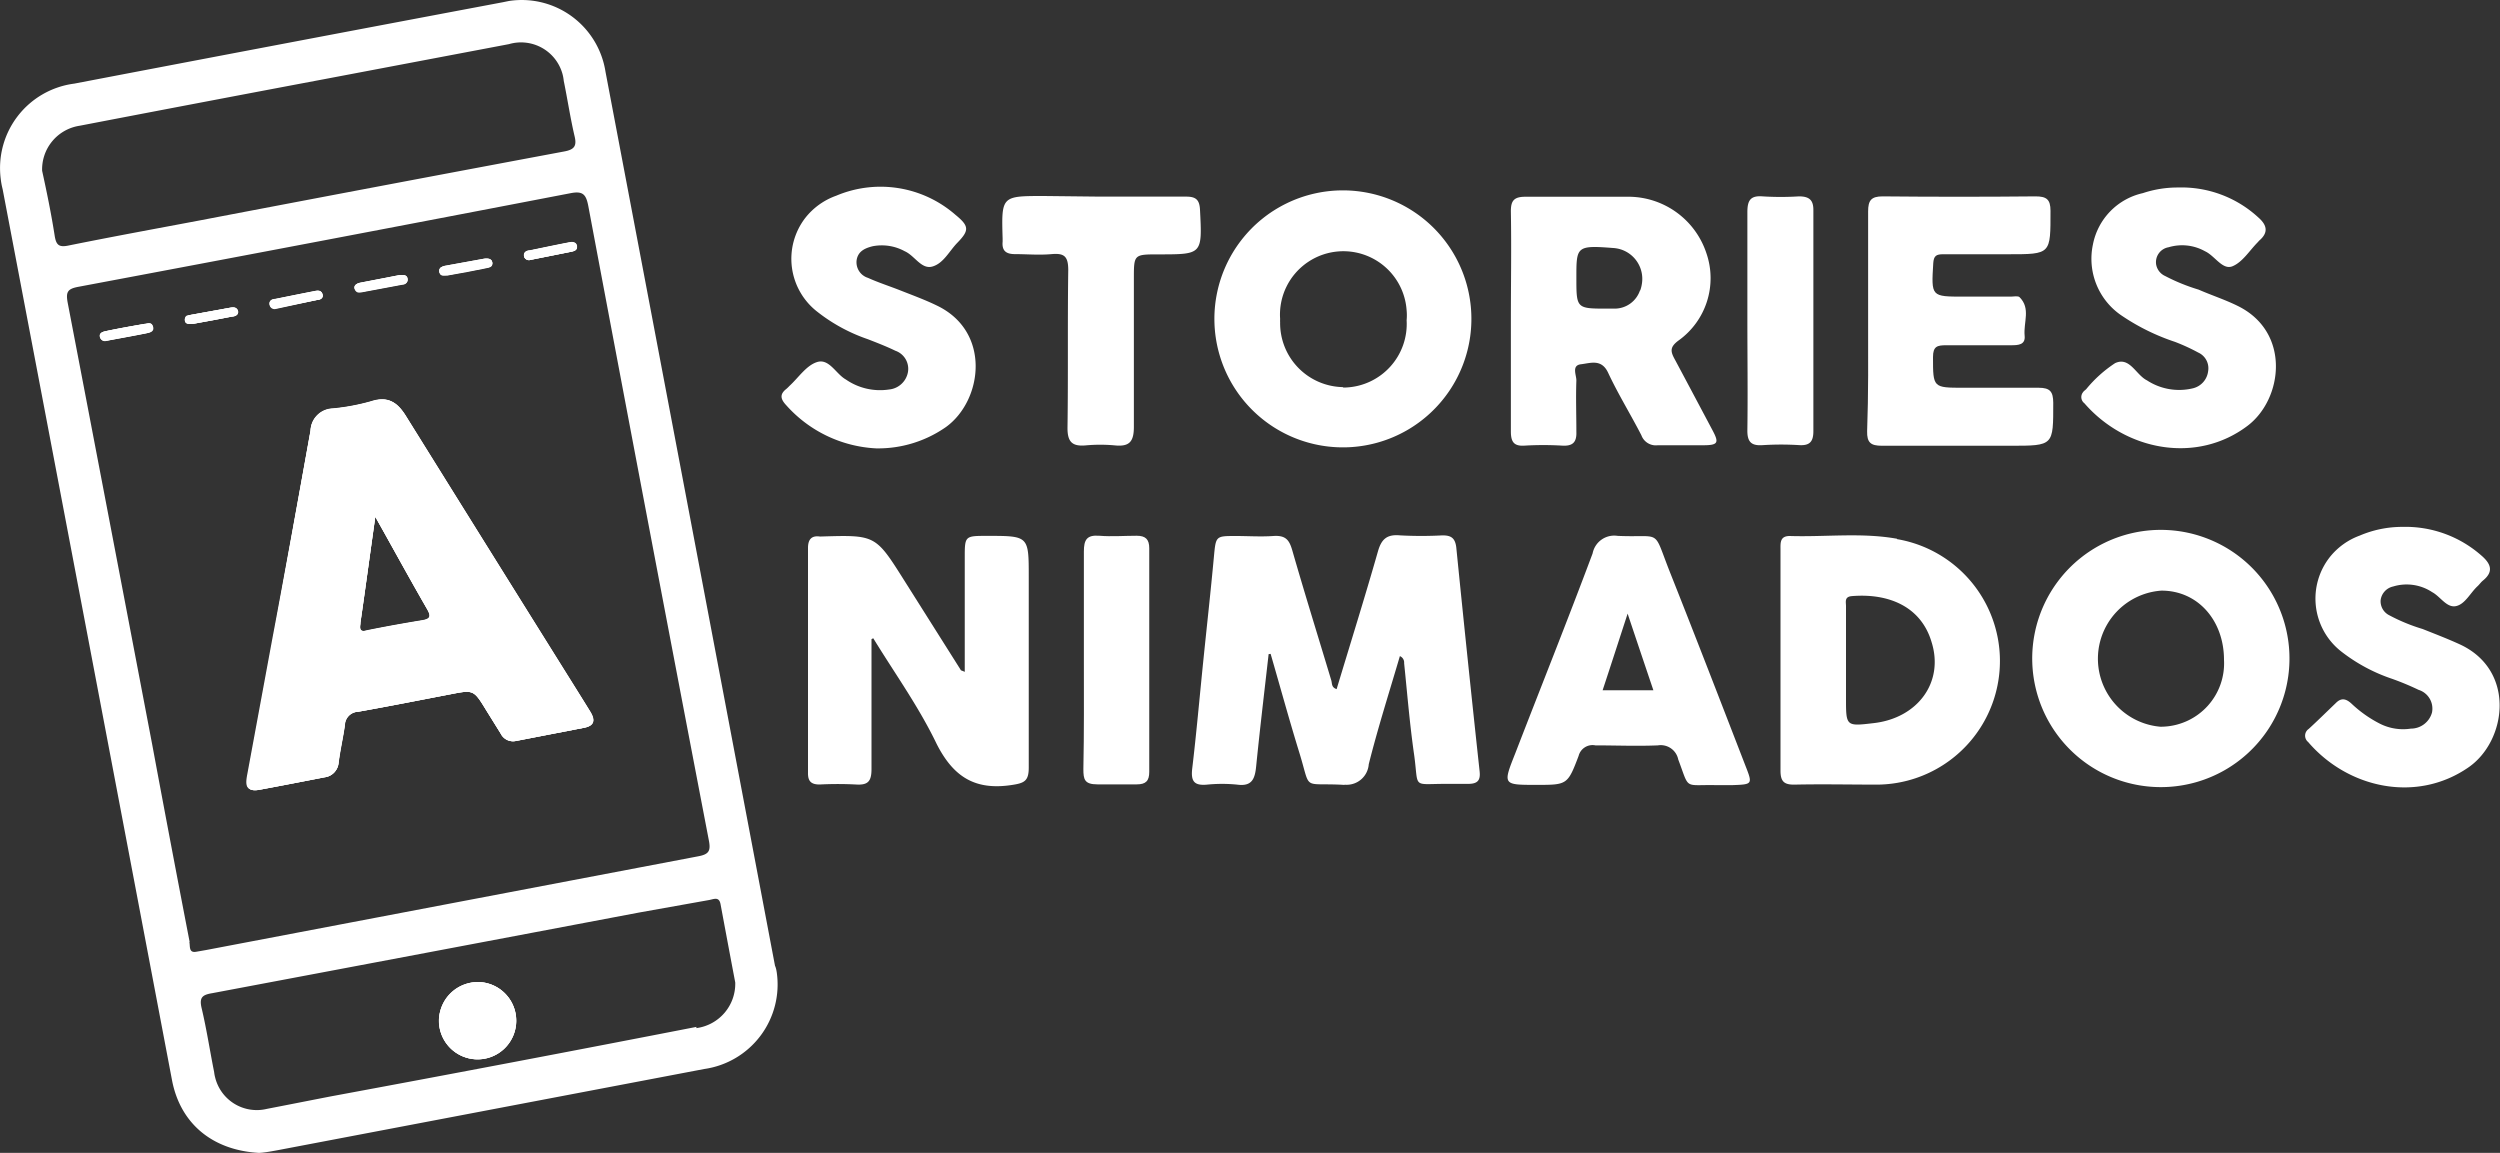
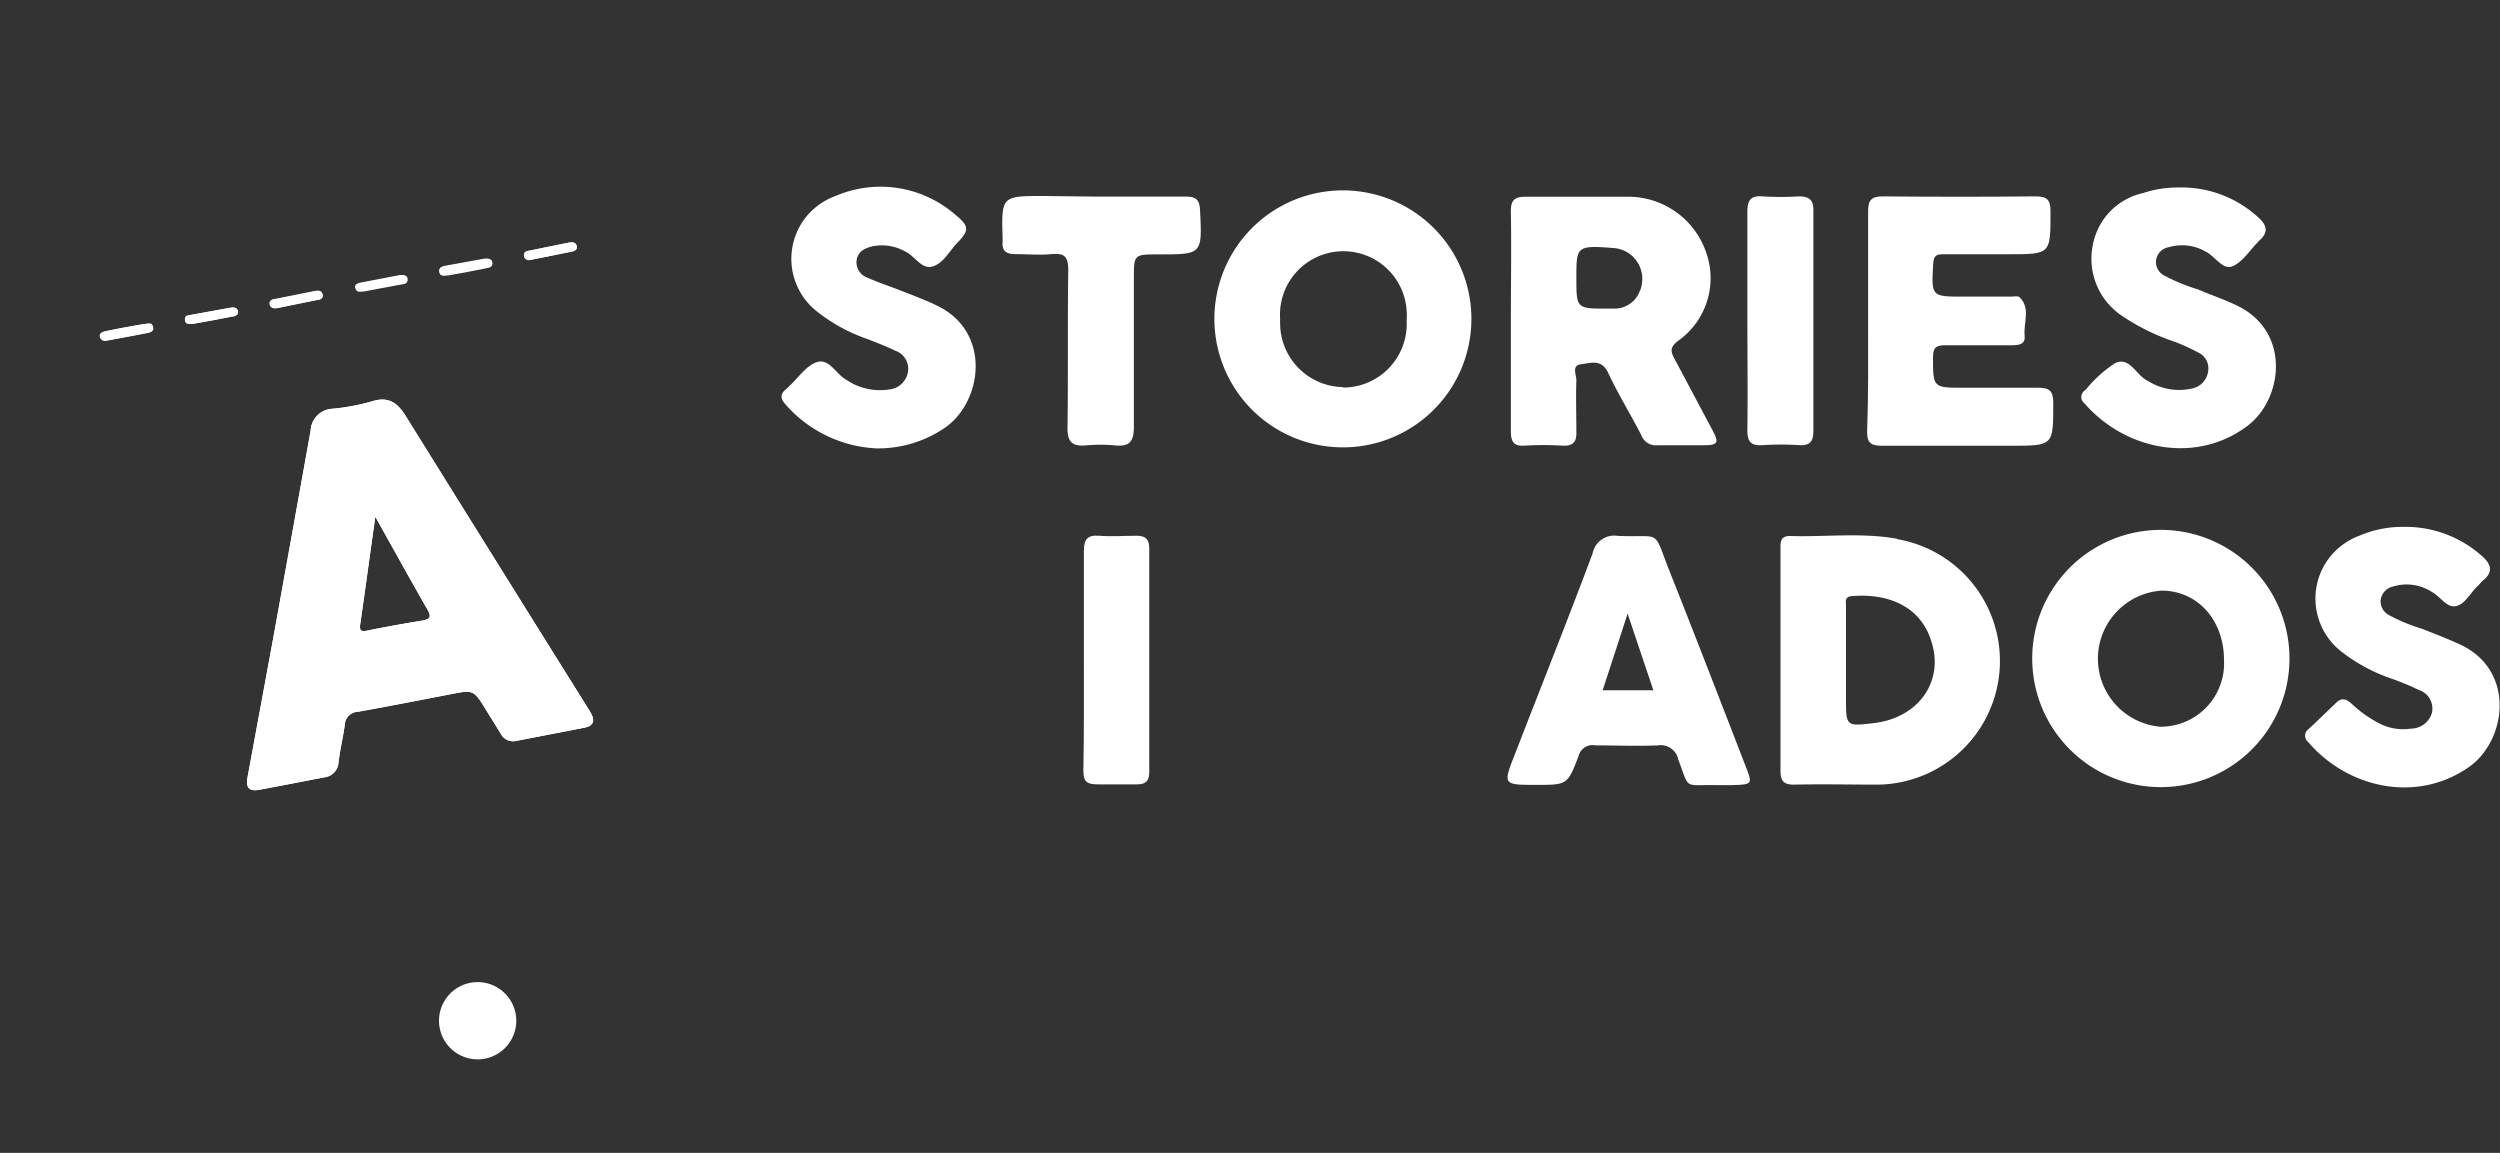
<svg xmlns="http://www.w3.org/2000/svg" id="Camada_1" data-name="Camada 1" viewBox="0 0 200 92.23">
  <rect x="0" y="0" width="200" height="92.23" fill="#333333" stroke="none" />
  <defs>
    <style>.cls-1{fill:#fff}</style>
  </defs>
  <title>logo-white</title>
  <g id="logo">
-     <path id="Caminho_82" data-name="Caminho 82" class="cls-1" d="M12.21 26.12c-.08-.3-.38-.25-.61-.21-1 .17-2 .36-3.07.57-.24.05-.64.11-.5.51a.39.39 0 0 0 .5.26c1.2-.22 2.19-.4 3.17-.6.3-.07.6-.14.51-.53zm6.17-1.5l-3.08.56c-.26.05-.52.17-.51.4 0 .4.38.33.65.32 1-.18 2-.36 3.07-.57.22 0 .53-.11.5-.4s-.35-.36-.64-.3zm7.42-1c-.06-.29-.32-.34-.58-.29l-3.2.64c-.24.05-.51.13-.45.44a.4.4 0 0 0 .48.31l3.3-.72c.24-.05.51-.12.45-.44zm6.77-1.32c-.07-.32-.36-.23-.62-.25-1 .2-2.1.4-3.17.62-.21 0-.51.14-.4.46s.34.3.6.25l3.2-.6c.24 0 .47-.18.4-.48zm6.8-1.3c-.06-.37-.4-.34-.68-.28l-3.08.56c-.25.05-.5.17-.47.44s.4.29.67.3c1-.2 2.06-.38 3.08-.59.23-.05.54-.13.49-.43zm6.8-1.33c-.06-.29-.32-.35-.58-.3-1.07.2-2.13.43-3.2.65-.24 0-.5.13-.44.43s.3.34.51.31l3.26-.65c.22-.05.5-.11.44-.44zm1 37.22c-.8-1.3-1.62-2.6-2.43-3.9q-6.15-9.85-12.28-19.7c-.68-1.11-1.42-1.63-2.76-1.2a17 17 0 0 1-3.09.58 1.83 1.83 0 0 0-1.77 1.76c-1 5.57-2 11.1-3.05 16.65l-2 10.82c-.13.7-.27 1.48.91 1.26l5.22-1A1.27 1.27 0 0 0 27.08 61c.12-1 .36-2 .5-3a1.11 1.11 0 0 1 1.06-1.07c2.48-.44 4.93-.92 7.4-1.4 1.85-.36 1.85-.36 2.87 1.3l1.15 1.86a1.11 1.11 0 0 0 1.2.59l5.47-1.07c.85-.17.87-.64.45-1.3zm-13.35-7.25c-1.46.25-2.92.5-4.4.8-.57.12-.68 0-.6-.56.4-2.75.77-5.49 1.2-8.54 1.51 2.68 2.83 5.08 4.18 7.43.31.55.24.76-.38.87zm13.37 7.28c-.8-1.3-1.62-2.6-2.43-3.9q-6.15-9.85-12.28-19.7c-.68-1.11-1.42-1.63-2.76-1.2a17 17 0 0 1-3.09.58 1.84 1.84 0 0 0-1.78 1.76c-1 5.56-2 11.09-3 16.64l-2 10.82c-.13.7-.27 1.48.91 1.26 1.74-.32 3.48-.66 5.22-1a1.26 1.26 0 0 0 1.1-1.18c.12-1 .36-2 .5-3a1.09 1.09 0 0 1 1.06-1.06c2.48-.44 4.93-.93 7.4-1.4 1.85-.36 1.85-.37 2.87 1.3l1.15 1.85a1.1 1.1 0 0 0 1.2.59l5.47-1.06c.85-.17.87-.65.45-1.31zm-13.37-7.28c-1.46.24-2.92.5-4.4.8-.57.12-.68 0-.6-.56.4-2.75.77-5.49 1.2-8.54 1.51 2.68 2.83 5.08 4.18 7.43.31.55.24.76-.38.87zm8.62-28.85l3.25-.65c.24-.05.52-.13.46-.44s-.32-.35-.58-.3c-1.07.2-2.13.42-3.2.64-.24.05-.5.14-.45.44a.41.41 0 0 0 .46.33zM35.82 22c1-.2 2-.38 3.07-.59.23-.05.54-.13.49-.43s-.4-.34-.68-.28l-3.08.56c-.25.05-.5.17-.47.44s.4.3.67.3zM29 23.34l3.2-.6c.25 0 .48-.19.4-.49s-.35-.22-.62-.22l-3.16.61c-.21.05-.51.14-.4.46s.33.29.58.24zm-6.88 1.33l3.23-.67c.23 0 .5-.11.44-.43s-.31-.35-.57-.29c-1.07.2-2.13.42-3.2.64-.24 0-.51.13-.45.44a.4.4 0 0 0 .49.29zm-3.7-.05l-3.08.56c-.26.05-.51.17-.5.4 0 .4.37.32.64.32 1-.19 2-.37 3.08-.58.21 0 .52-.11.49-.4s-.34-.35-.63-.3zm-6.81 1.28c-1 .18-2.06.36-3.08.58-.24.05-.64.11-.5.51a.4.4 0 0 0 .5.25c1.2-.23 2.19-.4 3.18-.6.28-.06.6-.13.5-.52s-.39-.25-.62-.21zM62 77.26Q55.23 41.5 48.44 5.74A6.78 6.78 0 0 0 40.71.08l-.49.1Q23.08 3.41 5.94 6.69a6.81 6.81 0 0 0-5.88 7.63 5.76 5.76 0 0 0 .15.81Q7 50.77 13.76 86.41c.65 3.42 3.17 5.6 6.94 5.82.3 0 .9-.1 1.49-.21l34.15-6.5a6.83 6.83 0 0 0 5.8-7.73c-.03-.18-.06-.36-.14-.53zM4.37 18.83c-.28-1.79-.65-3.57-1-5.17a3.53 3.53 0 0 1 3-3.6q9.93-1.91 19.85-3.78l14.5-2.75A3.44 3.44 0 0 1 45 5.92a3.33 3.33 0 0 1 .1.55c.3 1.46.52 2.94.86 4.4.2.8 0 1.1-.84 1.25Q30.54 14.85 16 17.63c-3.5.66-7 1.3-10.46 2-.81.18-1.05 0-1.17-.8zm10.8 56.52q-1.53-7.91-3-15.82Q8.8 41.86 5.41 24.19c-.15-.83 0-1.08.83-1.24q19.7-3.7 39.38-7.49c1-.2 1.26.08 1.44 1q4.78 25.41 9.65 50.78c.16.83 0 1.1-.83 1.26L16.5 76l-.8.14c-.61.11-.48-.43-.55-.78zm40.55 6.8Q41.1 85 26.47 87.71c-1.7.33-3.41.67-5.12 1a3.43 3.43 0 0 1-4.14-2.52 3 3 0 0 1-.08-.43c-.34-1.7-.6-3.42-1-5.11-.21-.88.08-1.07.87-1.2Q34.09 76.23 51.14 73l5.6-1c.4-.08.8-.29.91.37.4 2.15.8 4.29 1.17 6.23a3.58 3.58 0 0 1-3.12 3.65zm-35-19c1.74-.32 3.48-.66 5.22-1A1.25 1.25 0 0 0 27.1 61c.13-1 .36-2 .5-3a1.09 1.09 0 0 1 1.06-1.06c2.46-.44 4.91-.93 7.38-1.4 1.86-.36 1.86-.37 2.87 1.3l1.15 1.85a1.1 1.1 0 0 0 1.2.59l5.47-1.06c.88-.17.9-.65.49-1.31-.8-1.3-1.62-2.6-2.43-3.9q-6.15-9.84-12.28-19.69c-.69-1.12-1.42-1.64-2.76-1.2a17.91 17.91 0 0 1-3.09.58 1.83 1.83 0 0 0-1.78 1.75c-1 5.57-2 11.1-3.06 16.65l-2 10.82c-.11.7-.25 1.48.93 1.26zm8.1-13.3c.4-2.74.76-5.48 1.2-8.53 1.48 2.67 2.79 5.07 4.15 7.42.31.55.25.76-.38.87-1.46.24-2.92.5-4.4.8-.53.16-.63.04-.54-.53zm13.62-29.06l3.25-.65c.24-.05.52-.13.46-.44s-.32-.35-.58-.3c-1.07.2-2.13.42-3.2.64-.24.05-.5.14-.45.44a.41.41 0 0 0 .46.33zm-4.13 57.77a3.22 3.22 0 0 0-3.2 3 3.09 3.09 0 1 0 3.2-3zM35.82 22c1-.2 2-.38 3.07-.59.23-.05.54-.13.49-.43s-.4-.34-.68-.28l-3.08.56c-.25.05-.5.17-.47.44s.4.3.67.3zM29 23.34l3.2-.6c.25 0 .48-.19.4-.49s-.35-.22-.62-.22l-3.16.61c-.21.05-.51.14-.4.46s.33.29.58.24zm-6.88 1.33l3.23-.67c.23 0 .5-.11.44-.43s-.31-.35-.57-.29c-1.07.2-2.13.42-3.2.64-.24 0-.51.13-.45.44a.4.4 0 0 0 .49.29zm-3.12.26c0-.4-.34-.36-.63-.31l-3.08.56c-.26.05-.52.17-.51.4 0 .4.38.32.65.32 1-.19 2-.37 3.07-.58.22 0 .53-.1.5-.39zm-7.41 1c-1 .18-2 .36-3.07.58-.24.05-.64.11-.5.51a.39.39 0 0 0 .5.25c1.2-.23 2.19-.4 3.17-.6.28-.06.6-.13.5-.52s-.38-.25-.61-.21z" />
-     <path id="Caminho_83" data-name="Caminho 83" class="cls-1" d="M101.49 52.33c-.34 3-.7 6-1 9-.1 1-.35 1.6-1.52 1.44a12 12 0 0 0-2.4 0c-1 .09-1.3-.23-1.2-1.22.34-2.85.59-5.7.88-8.55s.6-5.62.86-8.43c.16-1.69.13-1.69 1.75-1.69 1 0 2 .07 3 0s1.28.32 1.52 1.14c1 3.48 2.08 6.94 3.12 10.4.08.26 0 .57.43.71 1.1-3.65 2.24-7.29 3.3-11 .28-1 .72-1.4 1.78-1.3a31.94 31.94 0 0 0 3.39 0c.68 0 1 .2 1.1.94q.9 9 1.87 17.94c.08.74-.18 1-.93 1h-1.81c-2.71 0-2.12.4-2.5-2.33-.35-2.43-.55-4.89-.8-7.33a.55.55 0 0 0-.34-.56c-.85 2.89-1.76 5.74-2.49 8.65a1.77 1.77 0 0 1-1.87 1.64 1.26 1.26 0 0 1-.28 0c-3.25-.16-2.44.52-3.42-2.62-.8-2.6-1.52-5.23-2.28-7.85z" />
-     <path id="Caminho_84" data-name="Caminho 84" class="cls-1" d="M69.72 51.13v10.4c0 1-.3 1.29-1.25 1.23a28.05 28.05 0 0 0-2.9 0c-.68 0-.94-.26-.93-.93v-18c0-.67.28-1 .94-.91h.13c4.33-.13 4.33-.13 6.62 3.5l4.52 7.16c0 .06.13.07.33.17v-9.12c0-1.76 0-1.76 1.8-1.76 3.32 0 3.32 0 3.32 3.28v15.26c0 1.08-.36 1.24-1.36 1.39-2.91.44-4.65-.62-6-3.27-1.44-3-3.36-5.66-5.08-8.47z" />
    <path id="Caminho_85" data-name="Caminho 85" class="cls-1" d="M107.47 15.23a10.28 10.28 0 1 0 7.27 3.05 10.29 10.29 0 0 0-7.27-3.05zm0 15.74a5.12 5.12 0 0 1-5.06-5.18 2.62 2.62 0 0 1 0-.28 5.07 5.07 0 1 1 10.12-.68 4.17 4.17 0 0 1 0 .79 5.09 5.09 0 0 1-4.86 5.38h-.25z" />
    <path id="Caminho_86" data-name="Caminho 86" class="cls-1" d="M172.92 42.39a10.29 10.29 0 1 0 7.27 3.06 10.31 10.31 0 0 0-7.27-3.06zm-.06 15.75a5.46 5.46 0 0 1 .06-10.89c2.92 0 5 2.4 5 5.54a5.07 5.07 0 0 1-4.79 5.34z" />
    <path id="Caminho_87" data-name="Caminho 87" class="cls-1" d="M151.76 43.1c-2.84-.51-5.72-.13-8.58-.22-.8 0-.74.56-.74 1.1v17.67c0 .85.27 1.13 1.11 1.12 2.22-.05 4.44 0 6.66 0a9.89 9.89 0 0 0 1.55-19.64zm-1.87 14.75c-2.21.26-2.21.26-2.21-2v-7.36c0-.33-.14-.74.45-.8 3-.25 5.57.86 6.4 3.69 1 3.21-1.12 6.07-4.64 6.47z" />
    <path id="Caminho_88" data-name="Caminho 88" class="cls-1" d="M137 34.42c-1-1.88-2-3.77-3-5.64-.36-.65-.44-1 .27-1.53a6.13 6.13 0 0 0 2.24-7 6.58 6.58 0 0 0-6.12-4.51h-8.36c-.93 0-1.17.33-1.16 1.2.05 2.91 0 5.82 0 8.73v8.84c0 .83.23 1.2 1.1 1.14a25.53 25.53 0 0 1 3 0c.84.05 1.17-.26 1.14-1.1 0-1.38-.05-2.75 0-4.12 0-.44-.4-1.2.37-1.29s1.64-.45 2.17.68c.8 1.71 1.8 3.33 2.66 5a1.23 1.23 0 0 0 1.31.8h3.64c1.22 0 1.26-.22.74-1.2zm-5.8-11.19a2.14 2.14 0 0 1-2 1.46h-.6c-2.49 0-2.49 0-2.49-2.48s0-2.6 2.94-2.37a2.47 2.47 0 0 1 2.33 2.59 2.81 2.81 0 0 1-.16.8z" />
    <path id="Caminho_89" data-name="Caminho 89" class="cls-1" d="M149.45 25.63v-8.72c0-.87.24-1.2 1.16-1.2q6.12.06 12.23 0c.87 0 1.2.23 1.2 1.15 0 3.48.06 3.48-3.38 3.48h-5.2c-.55 0-.76.11-.8.72-.16 2.68-.18 2.67 2.46 2.67h3.75c.24 0 .58-.08.7.05.9.9.3 2 .4 3.07.08.74-.51.77-1.08.77h-5.19c-.72 0-1.06.08-1.06.95 0 2.45 0 2.45 2.45 2.45h6c.93 0 1.16.32 1.17 1.2 0 3.44.05 3.44-3.42 3.44h-10.29c-.89 0-1.2-.25-1.18-1.16.11-2.99.08-5.93.08-8.87z" />
    <path id="Caminho_90" data-name="Caminho 90" class="cls-1" d="M139.62 61.22c-2-5.17-4-10.35-6.05-15.51-1.38-3.5-.56-2.68-4.16-2.84a1.76 1.76 0 0 0-2 1.4c-2 5.35-4.12 10.64-6.19 16-1 2.52-1 2.52 1.7 2.52 2.45 0 2.49 0 3.37-2.32a1.15 1.15 0 0 1 1.34-.84c1.65 0 3.31.07 5 0a1.43 1.43 0 0 1 1.63 1.13c.93 2.46.4 2 3 2.05h1.33c1.63-.06 1.63-.06 1.03-1.59zm-11.41-6c.66-2 1.29-3.95 2-6.13.72 2.16 1.37 4.08 2.06 6.13z" />
    <path id="Caminho_91" data-name="Caminho 91" class="cls-1" d="M70.09 35.87a10.32 10.32 0 0 1-7.19-3.45c-.45-.48-.55-.87 0-1.3a3.07 3.07 0 0 0 .26-.25c.71-.65 1.32-1.6 2.16-1.89 1-.36 1.54.93 2.35 1.38a4.8 4.8 0 0 0 3.45.8 1.7 1.7 0 0 0 1.51-1.36 1.53 1.53 0 0 0-1-1.74c-.7-.34-1.47-.64-2.22-.93a13.66 13.66 0 0 1-4-2.17 5.36 5.36 0 0 1-1-7.51 5.48 5.48 0 0 1 2.48-1.79 9.11 9.11 0 0 1 9.54 1.52c1.1.9 1.13 1.24.17 2.23-.65.66-1.11 1.65-2 1.91s-1.42-.87-2.22-1.22a3.82 3.82 0 0 0-2.57-.4c-.61.15-1.17.4-1.28 1.11a1.31 1.31 0 0 0 .91 1.42c.84.38 1.72.66 2.58 1s2 .76 2.9 1.2c4.4 2.08 3.7 7.6.76 9.73a9.46 9.46 0 0 1-5.59 1.71z" />
    <path id="Caminho_92" data-name="Caminho 92" class="cls-1" d="M174.25 15a9.06 9.06 0 0 1 6.42 2.4c.66.58.84 1.17.1 1.82-.06.05-.11.12-.17.18-.65.66-1.2 1.57-2 1.9s-1.41-.84-2.2-1.2a3.75 3.75 0 0 0-2.91-.32 1.21 1.21 0 0 0-1 1.37 1.25 1.25 0 0 0 .72.93 15.21 15.21 0 0 0 2.68 1.09c1 .44 2.11.8 3.12 1.3 4.27 2.09 3.63 7.44.8 9.59-4.08 3.09-9.76 2-13.06-1.8a.62.62 0 0 1-.11-.88.61.61 0 0 1 .16-.16s.06-.06.09-.08a10.25 10.25 0 0 1 2.32-2.09c1.17-.54 1.66.94 2.55 1.38a4.7 4.7 0 0 0 3.69.63 1.6 1.6 0 0 0 1.2-1.36 1.38 1.38 0 0 0-.8-1.5 15.47 15.47 0 0 0-1.85-.85 17.23 17.23 0 0 1-4.22-2.07 5.48 5.48 0 0 1-2.35-5.7 5.23 5.23 0 0 1 4-4.13 8.78 8.78 0 0 1 2.82-.45z" />
    <path id="Caminho_93" data-name="Caminho 93" class="cls-1" d="M192.22 42.15a9.19 9.19 0 0 1 6.3 2.3c.75.65 1 1.28.11 2-.16.13-.27.3-.42.44-.59.54-1 1.45-1.74 1.6s-1.24-.77-1.9-1.12a3.7 3.7 0 0 0-3.12-.45 1.28 1.28 0 0 0-1 1.1 1.25 1.25 0 0 0 .69 1.2 14.43 14.43 0 0 0 2.67 1.1c1 .4 2 .78 3 1.24 4.46 2.08 3.73 7.67.71 9.8-4.17 2.92-9.68 1.72-12.87-2a.65.65 0 0 1-.1-.91.57.57 0 0 1 .14-.13c.74-.68 1.46-1.39 2.19-2.09.45-.45.84-.31 1.25.07a9.71 9.71 0 0 0 2.27 1.6 4.12 4.12 0 0 0 2.47.39 1.75 1.75 0 0 0 1.69-1.29 1.57 1.57 0 0 0-1.07-1.81 22 22 0 0 0-2.11-.88 13.67 13.67 0 0 1-4.13-2.23 5.37 5.37 0 0 1-.85-7.53 5.45 5.45 0 0 1 2.37-1.7 8.67 8.67 0 0 1 3.45-.7z" />
    <path id="Caminho_94" data-name="Caminho 94" class="cls-1" d="M88 15.73h6.9c.78 0 1.06.26 1.1 1.05.18 3.57.2 3.57-3.29 3.57-2 0-2 0-2 1.93v11.87c0 1.2-.37 1.6-1.54 1.48a12.62 12.62 0 0 0-2.3 0c-1.1.1-1.48-.28-1.47-1.42.06-4.2 0-8.4.06-12.6 0-1.12-.33-1.37-1.34-1.28s-1.94 0-2.91 0c-.71 0-1.07-.25-1-1v-.24c-.1-3.41-.1-3.41 3.3-3.41z" />
    <path id="Caminho_95" data-name="Caminho 95" class="cls-1" d="M139.79 25.57v-8.59c0-.92.22-1.35 1.22-1.27a23.38 23.38 0 0 0 2.9 0c.82 0 1.17.28 1.16 1.12v17.66c0 .83-.28 1.17-1.13 1.12a23.38 23.38 0 0 0-2.9 0c-.94.07-1.27-.25-1.25-1.23.04-2.93 0-5.87 0-8.81z" />
    <path id="Caminho_96" data-name="Caminho 96" class="cls-1" d="M86.71 52.71v-8.59c0-.92.22-1.34 1.23-1.26s2 0 3 0c.7 0 1 .28 1 1v17.89c0 .72-.27 1-1 1H87.8c-1.05 0-1.13-.4-1.13-1.23.06-2.92.04-5.87.04-8.81z" />
    <path id="Caminho_97" data-name="Caminho 97" class="cls-1" d="M47.19 56.91c-.8-1.3-1.62-2.59-2.43-3.89q-6.15-9.85-12.28-19.7c-.68-1.11-1.42-1.64-2.76-1.2a17 17 0 0 1-3.09.58 1.83 1.83 0 0 0-1.78 1.76c-1 5.57-2 11.09-3 16.64l-2 10.83c-.13.69-.27 1.47.91 1.25l5.22-1a1.27 1.27 0 0 0 1.1-1.18c.12-1 .36-2 .5-3a1.1 1.1 0 0 1 1.06-1.06c2.48-.44 4.93-.92 7.4-1.4 1.85-.36 1.85-.37 2.87 1.3l1.15 1.85a1.09 1.09 0 0 0 1.2.59l5.47-1.06c.85-.17.88-.64.46-1.31zm-13.37-7.27c-1.46.24-2.92.5-4.39.8-.58.12-.69 0-.6-.56.4-2.75.76-5.49 1.2-8.54 1.5 2.68 2.82 5.08 4.17 7.43.31.55.24.76-.38.87zm8.62-28.85l3.25-.65c.24-.05.51-.12.45-.44s-.32-.35-.57-.3c-1.07.2-2.13.43-3.2.65-.24 0-.5.13-.45.43a.4.4 0 0 0 .46.33zM35.82 22c1-.19 2-.38 3.07-.59.23 0 .54-.13.49-.43s-.4-.33-.68-.28l-3.08.56c-.25.05-.5.18-.47.45.05.42.4.29.67.29zM29 23.34l3.2-.6c.25 0 .48-.18.4-.48S32.21 22 32 22l-3.17.61c-.21.05-.51.14-.4.46s.33.29.58.24zm-6.88 1.33l3.23-.67c.24-.05.51-.12.45-.44s-.32-.34-.58-.29l-3.2.64c-.24 0-.51.14-.45.44a.41.41 0 0 0 .49.3zm-3.7-.05l-3.08.56c-.26.05-.51.17-.5.4 0 .4.37.33.64.32 1-.18 2-.36 3.08-.57.21 0 .52-.11.49-.4s-.34-.36-.63-.31zm-6.77 1.29c-1 .17-2.06.36-3.08.57-.24.05-.64.11-.5.51a.4.4 0 0 0 .5.26c1.2-.22 2.19-.4 3.18-.6.28-.05.6-.13.5-.51s-.39-.26-.62-.22z" />
    <path id="Caminho_98" data-name="Caminho 98" class="cls-1" d="M41.3 81.75a3.09 3.09 0 1 1-3-3.18 3.09 3.09 0 0 1 3 3.18z" />
    <path id="Caminho_99" data-name="Caminho 99" class="cls-1" d="M47.19 56.91c-.8-1.3-1.62-2.6-2.43-3.9q-6.15-9.84-12.28-19.69c-.68-1.12-1.42-1.64-2.76-1.2a17.91 17.91 0 0 1-3.09.58 1.83 1.83 0 0 0-1.78 1.75c-1 5.57-2 11.1-3 16.65l-2 10.82c-.13.7-.27 1.48.91 1.26 1.74-.32 3.48-.66 5.22-1a1.26 1.26 0 0 0 1.1-1.18c.12-1 .36-2 .5-3a1.09 1.09 0 0 1 1.06-1.06c2.48-.44 4.93-.93 7.4-1.4 1.85-.36 1.85-.37 2.87 1.3l1.15 1.85a1.1 1.1 0 0 0 1.2.59l5.47-1.06c.85-.17.87-.64.46-1.31zm-13.37-7.27c-1.46.24-2.92.5-4.4.8-.57.12-.68 0-.6-.56.4-2.75.77-5.49 1.2-8.54 1.51 2.68 2.83 5.08 4.18 7.43.31.54.24.76-.38.87z" />
    <path id="Caminho_100" data-name="Caminho 100" class="cls-1" d="M11.71 26.64l-3.18.6A.41.41 0 0 1 8 27c-.13-.4.27-.46.5-.52 1-.21 2.05-.4 3.08-.57.23 0 .53-.08.61.22s-.19.45-.48.51z" />
-     <path id="Caminho_101" data-name="Caminho 101" class="cls-1" d="M32.16 22.74l-3.2.6c-.25.05-.51 0-.6-.25s.2-.4.4-.46c1.06-.22 2.13-.4 3.17-.62.26 0 .55-.07.62.25s-.14.43-.39.48z" />
    <path id="Caminho_102" data-name="Caminho 102" class="cls-1" d="M38.89 21.46c-1 .21-2 .4-3.07.58-.27 0-.62.12-.67-.29s.22-.4.47-.44c1-.19 2.06-.37 3.08-.57.3 0 .61-.08.68.28s-.26.39-.49.44z" />
    <path id="Caminho_103" data-name="Caminho 103" class="cls-1" d="M45.7 20.14l-3.26.65c-.21 0-.47 0-.52-.31s.21-.4.45-.43l3.2-.65c.25 0 .52 0 .57.3s-.2.39-.44.44z" />
    <path id="Caminho_104" data-name="Caminho 104" class="cls-1" d="M19 24.93c0 .3-.28.37-.49.4-1 .21-2.05.4-3.08.58-.27 0-.63.08-.64-.32s.24-.37.5-.4l3.08-.56c.3-.06.63-.08.63.3z" />
    <path id="Caminho_105" data-name="Caminho 105" class="cls-1" d="M25.35 24l-3.27.65a.4.4 0 0 1-.49-.27c-.06-.31.21-.4.45-.44l3.2-.64c.26-.05.52 0 .58.29s-.24.41-.47.41z" />
-     <path id="Caminho_106" data-name="Caminho 106" class="cls-1" d="M41.3 81.75a3.09 3.09 0 1 1-3-3.18 3.09 3.09 0 0 1 3 3.18z" />
  </g>
</svg>